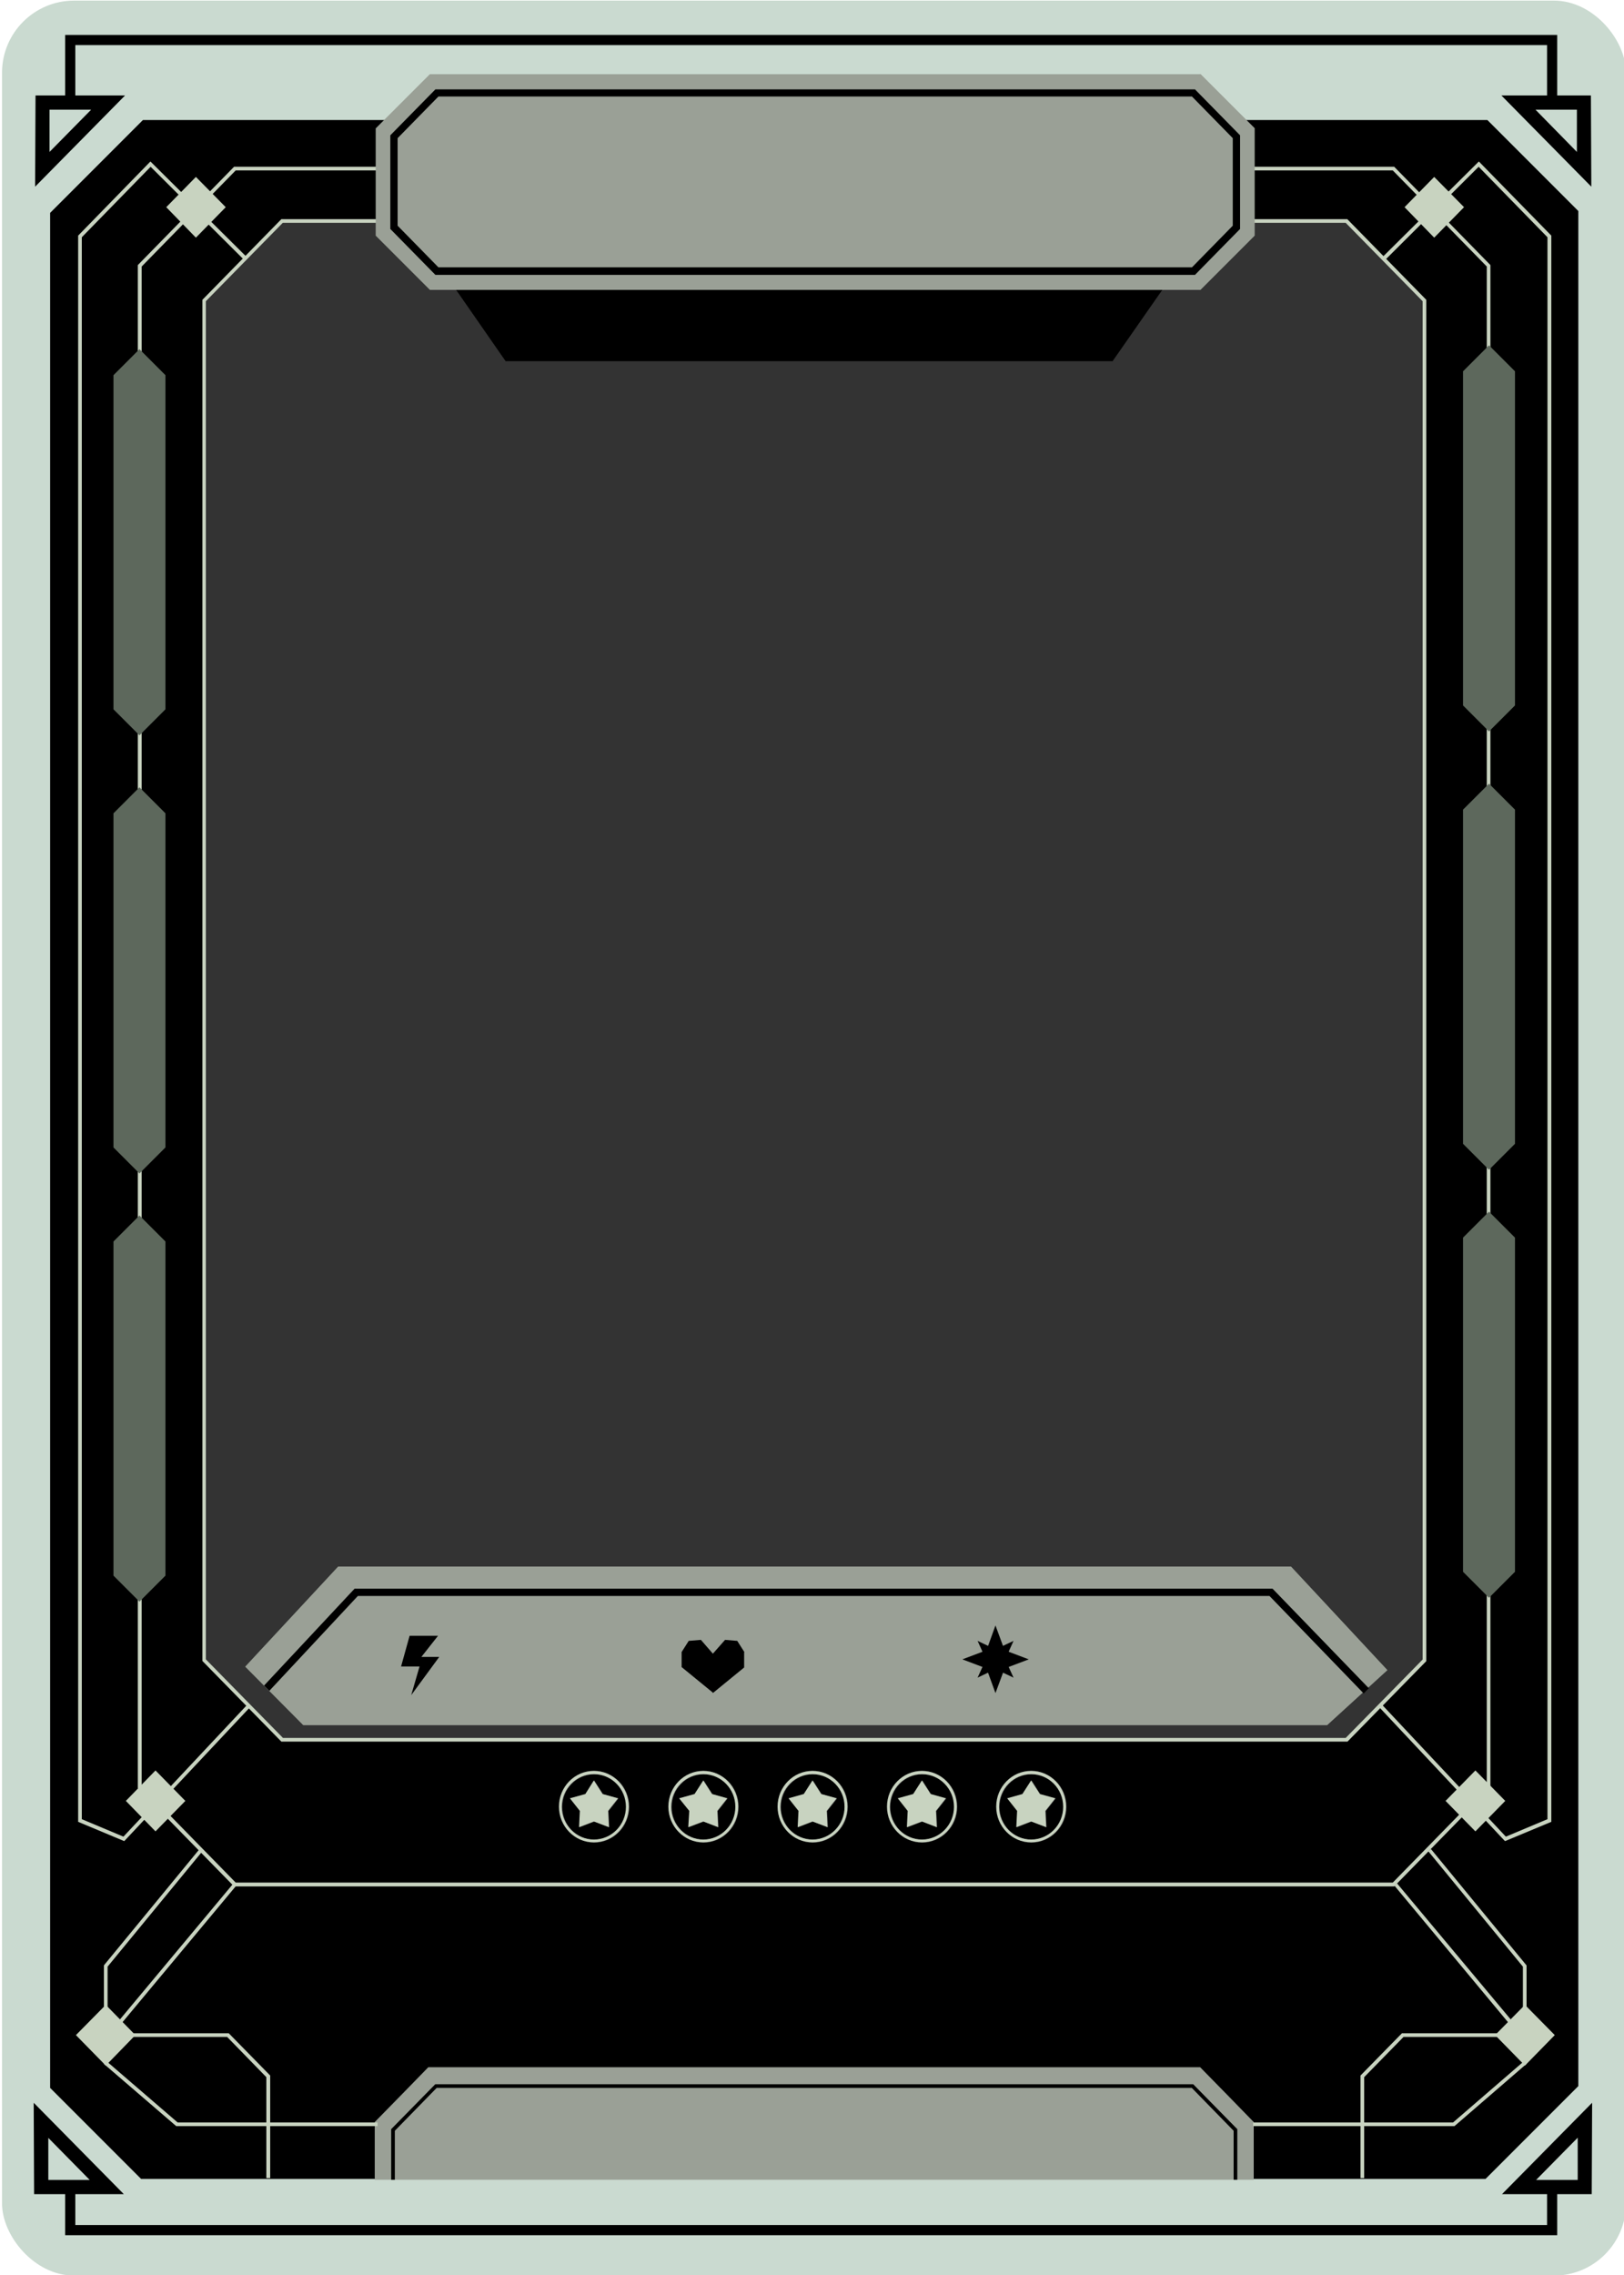
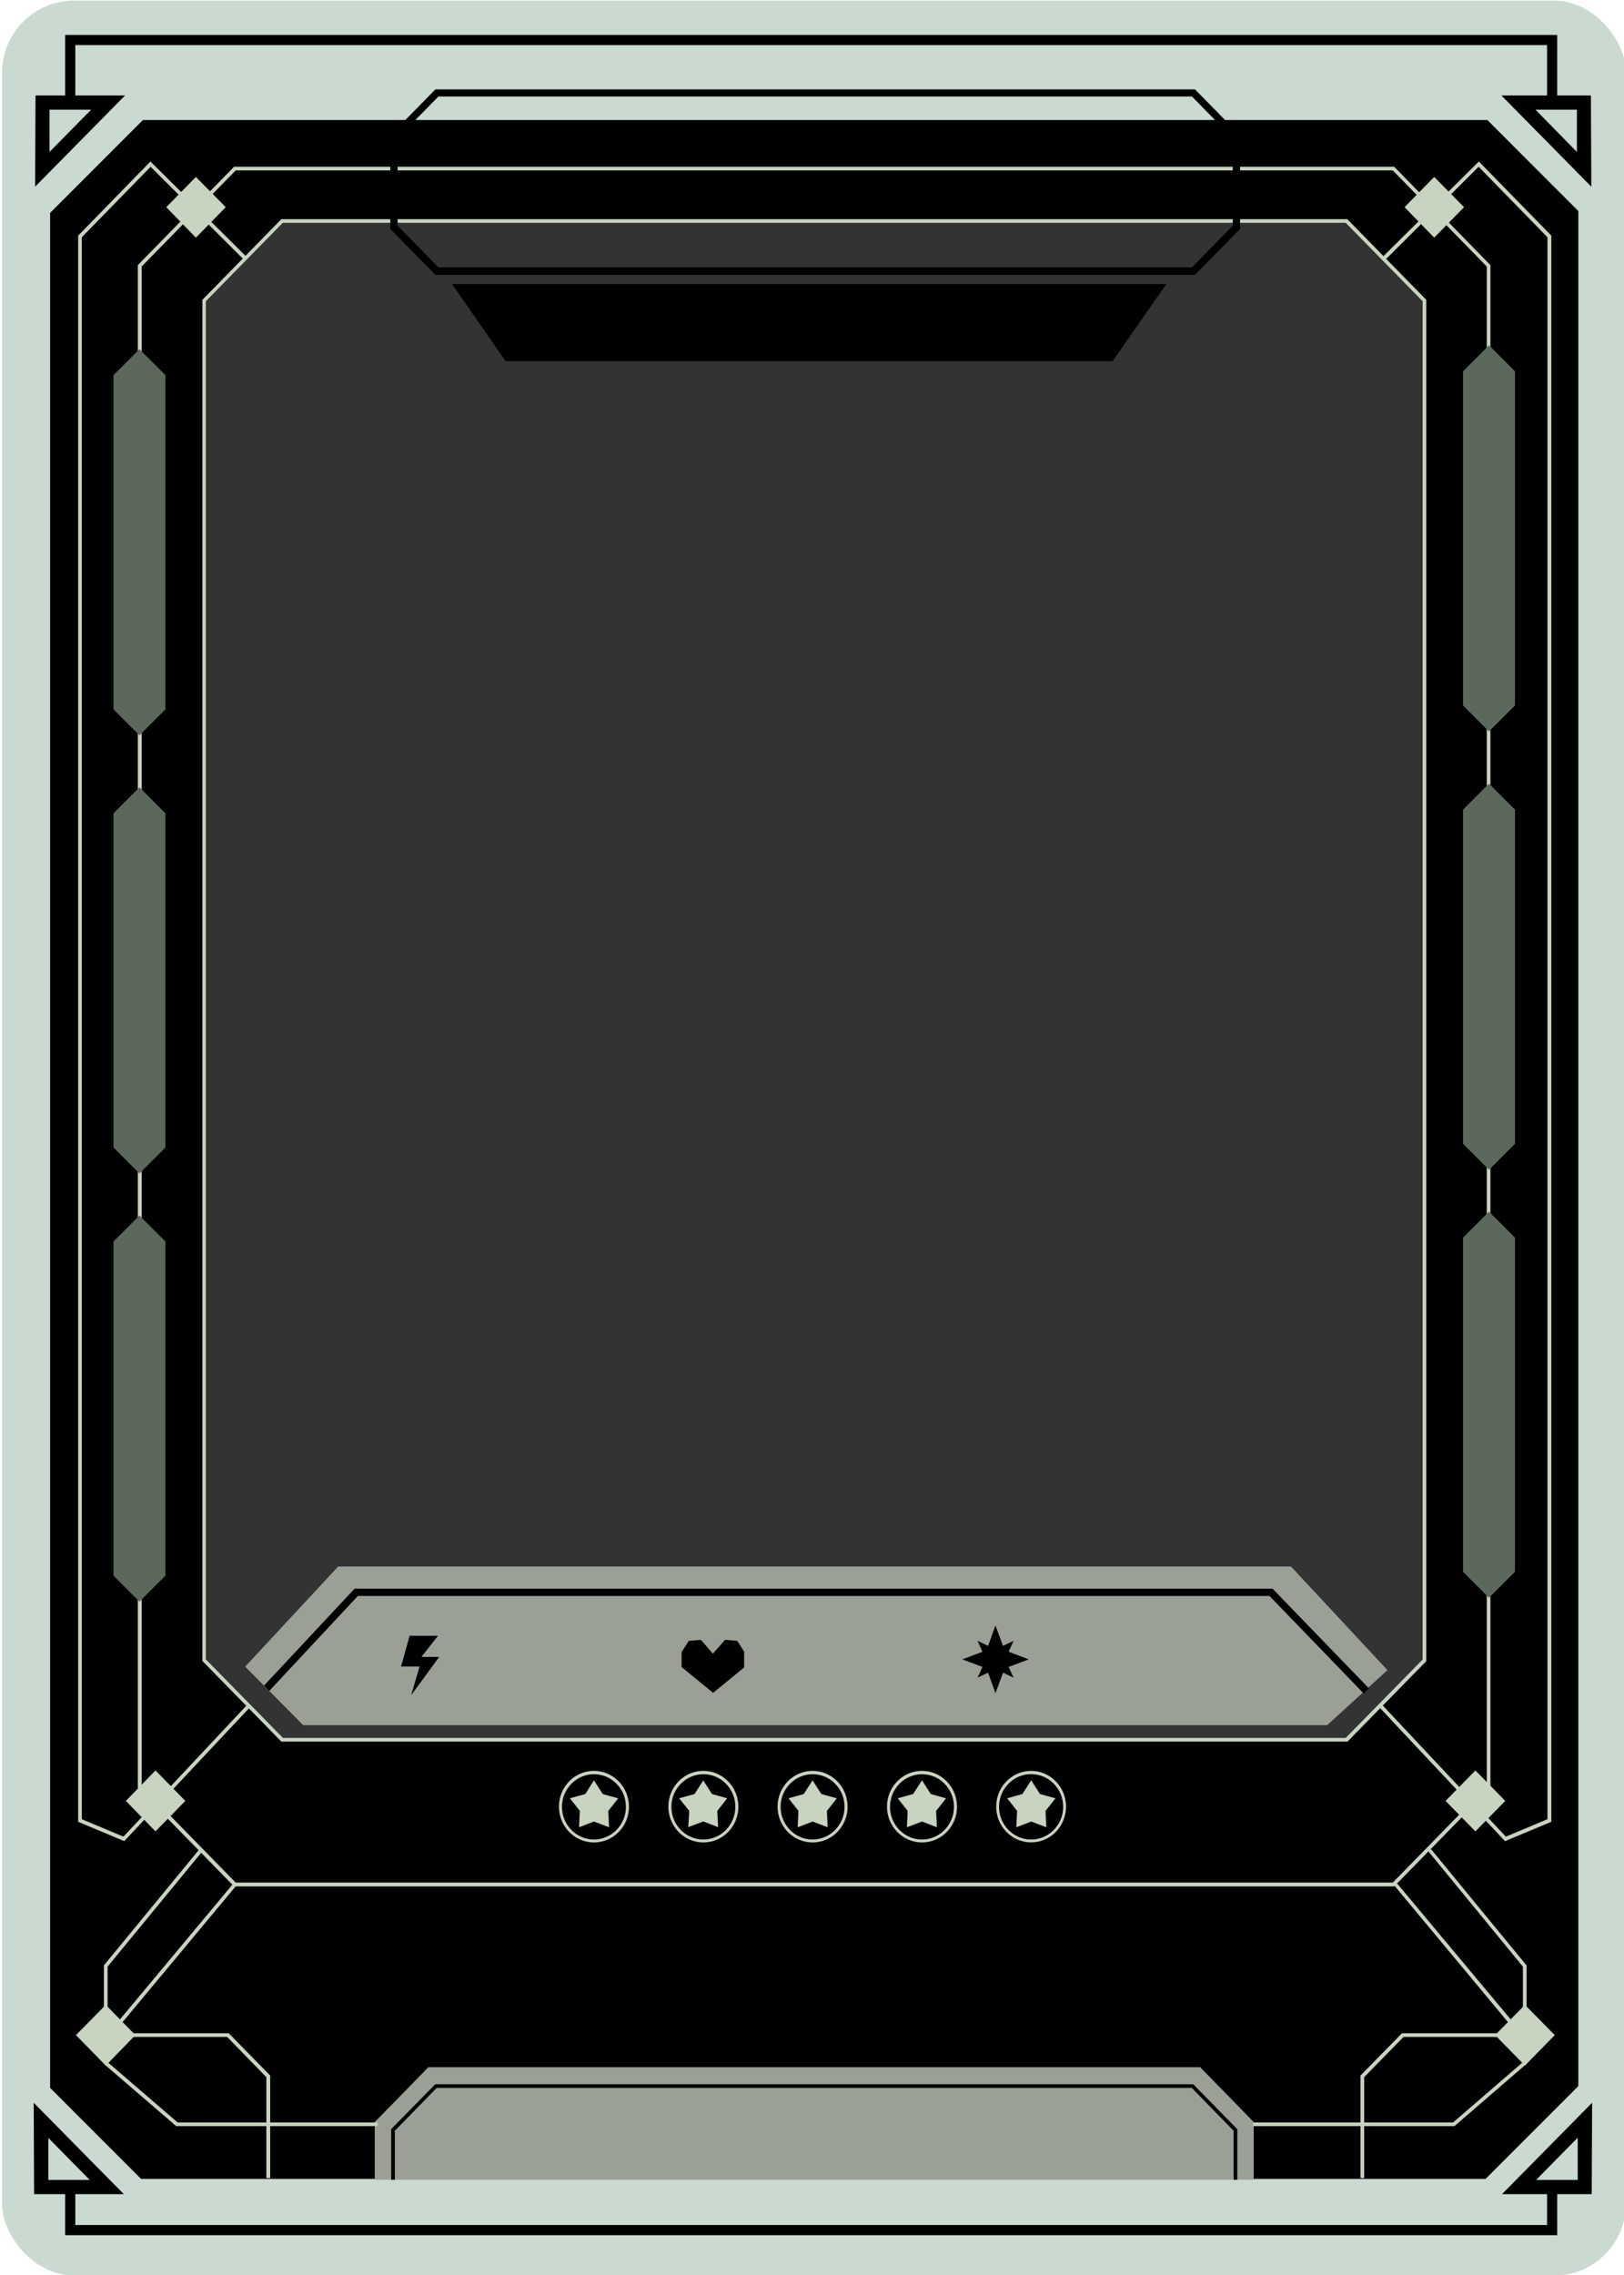
<svg xmlns="http://www.w3.org/2000/svg" xmlns:ns1="http://sodipodi.sourceforge.net/DTD/sodipodi-0.dtd" xmlns:ns2="http://www.inkscape.org/namespaces/inkscape" version="1.1" viewBox="0 0 800 1120" id="svg2256" ns1:docname="card_base_gray.svg" ns2:version="1.2.2 (b0a8486541, 2022-12-01)" xml:space="preserve">
  <ns1:namedview id="namedview2258" pagecolor="#ffffff" bordercolor="#000000" borderopacity="0.25" ns2:showpageshadow="2" ns2:pageopacity="0.0" ns2:pagecheckerboard="0" ns2:deskcolor="#d1d1d1" showgrid="false" ns2:zoom="4.2274884" ns2:cx="147.84192" ns2:cy="846.12887" ns2:window-width="1920" ns2:window-height="1003" ns2:window-x="0" ns2:window-y="0" ns2:window-maximized="1" ns2:current-layer="svg2256" />
  <defs id="defs2109">
    <style id="style2107">
      .st0 {
        fill: #4d4d4d;
      }

      .st1 {
        fill: #c8d3c0;
      }

      .st2 {
        fill: #5d685c;
      }

      .st3 {
        fill: #9aa096;
      }

      .st4 {
        fill: #333;
      }

      .st5 {
        display: none;
      }

      .st6 {
        fill: none;
        stroke: #000;
        stroke-miterlimit: 10;
        stroke-width: 5px;
      }

      .st7 {
        fill: #cadad0;
      }
    </style>
    <style id="style2482">
      .st0 {
        fill: #4d4d4d;
      }

      .st1 {
        fill: #c8d3c0;
      }

      .st2 {
        fill: #5d685c;
      }

      .st3 {
        fill: #9aa096;
      }

      .st4 {
        fill: #333;
      }

      .st5 {
        display: none;
      }

      .st6 {
        fill: none;
        stroke: #000;
        stroke-miterlimit: 10;
        stroke-width: 5px;
      }

      .st7 {
        fill: #cadad0;
      }
    </style>
    <style id="style2712">
      .st0 {
        fill: #4d4d4d;
      }

      .st1 {
        fill: #c8d3c0;
      }

      .st2 {
        fill: #5d685c;
      }

      .st3 {
        fill: #9aa096;
      }

      .st4 {
        fill: #333;
      }

      .st5 {
        display: none;
      }

      .st6 {
        fill: none;
        stroke: #000;
        stroke-miterlimit: 10;
        stroke-width: 5px;
      }

      .st7 {
        fill: #cadad0;
      }
    </style>
  </defs>
  <g id="Capa_1" style="display:inline">
    <rect class="st7" x="1" y="0.3" width="800" height="1120" rx="35.5" ry="35.5" id="rect2111" />
    <path d="M 731.8,1072.7 H 69.5 C 52,1055.2 42.2,1045.4 24.7,1027.9 V 104.8 C 42.5,87 52.6,76.9 70.4,59.1 h 662.3 c 17.4,17.4 27.4,27.4 44.8,44.8 V 1027 c -17.8,17.8 -27.9,27.9 -45.7,45.7 z" id="path2113" />
    <g id="g2119">
      <path class="st4" d="M 662.9,856.5 H 139.3 C 124.2,841.4 115.7,832.9 100.5,817.7 V 147.6 c 15.1,-15.1 23.6,-23.6 38.8,-38.8 h 523.6 c 15.1,15.1 23.6,23.6 38.8,38.8 v 670.2 c -15.1,15.1 -23.6,23.6 -38.8,38.8 z" id="path2115" />
      <path class="st1" d="M 663.7,857.4 H 138.6 L 99.7,817.7 V 147.6 l 38.9,-39.7 h 525.1 l 38.9,39.7 v 670.2 l -38.9,39.7 z M 139.3,855.6 H 662.9 L 700.8,817 V 148.3 L 662.9,109.7 H 139.3 l -37.9,38.6 v 668.6 l 37.9,38.6 z" id="path2117" />
    </g>
    <path class="st1" d="M 686.9,928.7 H 115.3 L 67.9,880.3 V 130.5 l 47.4,-48.4 h 571.5 l 47.4,48.4 v 749.8 l -47.4,48.4 z m -570.8,-1.9 h 570 l 46.3,-47.3 V 131.2 L 686.1,83.9 h -570 l -46.3,47.3 v 748.3 z" id="path2121" />
    <path class="st2" d="m 68.7,577.7 v 0 c -5,-5 -7.8,-7.8 -12.8,-12.8 V 400.4 c 5,-5 7.8,-7.8 12.8,-12.8 v 0 c 5,5 7.8,7.8 12.8,12.8 v 164.5 c -5,5 -7.8,7.8 -12.8,12.8 z" id="path2123" />
    <path class="st2" d="m 733.5,575.9 v 0 c -5,-5 -7.8,-7.8 -12.8,-12.8 V 398.6 c 5,-5 7.8,-7.8 12.8,-12.8 v 0 c 5,5 7.8,7.8 12.8,12.8 v 164.5 c -5,5 -7.8,7.8 -12.8,12.8 z" id="path2125" />
    <path class="st2" d="m 68.7,788.5 v 0 c -5,-5 -7.8,-7.8 -12.8,-12.8 V 611.2 c 5,-5 7.8,-7.8 12.8,-12.8 v 0 c 5,5 7.8,7.8 12.8,12.8 v 164.5 c -5,5 -7.8,7.8 -12.8,12.8 z" id="path2127" />
    <path class="st2" d="m 733.5,786.6 v 0 L 720.7,773.8 V 609.3 c 5,-5 7.8,-7.8 12.8,-12.8 v 0 c 5,5 7.8,7.8 12.8,12.8 v 164.5 c -5,5 -7.8,7.8 -12.8,12.8 z" id="path2129" />
    <path class="st2" d="m 68.7,362 v 0 c -5,-5 -7.8,-7.8 -12.8,-12.8 V 184.7 c 5,-5 7.8,-7.8 12.8,-12.8 v 0 c 5,5 7.8,7.8 12.8,12.8 v 164.5 c -5,5 -7.8,7.8 -12.8,12.8 z" id="path2131" />
    <path class="st2" d="m 733.5,360.1 v 0 c -5,-5 -7.8,-7.8 -12.8,-12.8 V 182.8 c 5,-5 7.8,-7.8 12.8,-12.8 v 0 c 5,5 7.8,7.8 12.8,12.8 v 164.5 c -5,5 -7.8,7.8 -12.8,12.8 z" id="path2133" />
    <path class="st3" d="m 184.6,1073.1 v -28.4 c 10.3,-10.5 16.1,-16.4 26.4,-27 h 380.2 c 10.3,10.5 16.1,16.4 26.4,27 v 28.4" id="path2135" />
    <polygon points="215.1,1027.9 194.5,1049 194.5,1073.1 192.7,1073.1 192.7,1048.2 214.4,1026.1 587.8,1026.1 609.5,1048.2 609.5,1073.1 607.7,1073.1 607.7,1049 587.1,1027.9 " id="polygon2137" />
    <polygon class="st1" points="122,127 120.7,128.4 74.2,82.1 40.3,116.8 40.3,895.6 60.8,904.2 122.4,838.6 123.7,839.9 61.2,906.4 38.5,896.9 38.5,116 74.1,79.5 " id="polygon2139" />
    <polygon class="st1" points="741.8,904.2 762.3,895.6 762.3,116.8 728.4,82.1 681.9,128.4 680.6,127 728.5,79.5 764.2,116 764.2,896.9 741.4,906.4 740.9,905.9 678.9,839.9 680.2,838.6 " id="polygon2141" />
    <polygon class="st1" points="51.4,967.3 98.3,910.3 99.7,911.4 53,968.2 53,1015.2 87.5,1044.9 186,1044.9 186,1046.7 86.8,1046.7 51.2,1016.1 51.2,967.6 " id="polygon2143" />
    <polygon class="st1" points="51.9,1002.8 115,927.2 116.4,928.3 55.8,1001 112.7,1001 133.1,1021.8 133.1,1072.3 131.2,1072.3 131.2,1022.6 111.9,1002.8 " id="polygon2145" />
    <g id="g2151">
      <path class="st0" d="m 292.8,907.1 c -9.5,0 -17.2,-7.9 -17.2,-17.6 0,-9.7 7.7,-17.6 17.2,-17.6 9.5,0 17.2,7.9 17.2,17.6 0,9.7 -7.7,17.6 -17.2,17.6 z m 0,-33.6 c -8.7,0 -15.8,7.2 -15.8,16.1 0,8.9 7.1,16.1 15.8,16.1 8.7,0 15.8,-7.2 15.8,-16.1 0,-8.9 -7.1,-16.1 -15.8,-16.1 z" id="path2147" />
      <polygon class="st0" points="300.2,899.6 292.8,896.8 285.5,899.6 285.9,891.6 281,885.4 288.6,883.3 292.8,876.6 297.1,883.3 304.7,885.4 299.8,891.6 " id="polygon2149" />
    </g>
    <g id="g2157">
      <path class="st0" d="m 346.7,907.1 c -9.5,0 -17.2,-7.9 -17.2,-17.6 0,-9.7 7.7,-17.6 17.2,-17.6 9.5,0 17.2,7.9 17.2,17.6 0,9.7 -7.7,17.6 -17.2,17.6 z m 0,-33.6 c -8.7,0 -15.8,7.2 -15.8,16.1 0,8.9 7.1,16.1 15.8,16.1 8.7,0 15.8,-7.2 15.8,-16.1 0,-8.9 -7.1,-16.1 -15.8,-16.1 z" id="path2153" />
-       <polygon class="st0" points="354,899.6 346.7,896.8 339.3,899.6 339.8,891.6 334.8,885.4 342.4,883.3 346.7,876.6 351,883.3 358.5,885.4 353.6,891.6 " id="polygon2155" />
    </g>
    <g id="g2163">
      <path class="st0" d="m 400.5,907.1 c -9.5,0 -17.2,-7.9 -17.2,-17.6 0,-9.7 7.7,-17.6 17.2,-17.6 9.5,0 17.2,7.9 17.2,17.6 0,9.7 -7.7,17.6 -17.2,17.6 z m 0,-33.6 c -8.7,0 -15.8,7.2 -15.8,16.1 0,8.9 7.1,16.1 15.8,16.1 8.7,0 15.8,-7.2 15.8,-16.1 0,-8.9 -7.1,-16.1 -15.8,-16.1 z" id="path2159" />
      <polygon class="st0" points="407.9,899.6 400.5,896.8 393.2,899.6 393.6,891.6 388.7,885.4 396.2,883.3 400.5,876.6 404.8,883.3 412.4,885.4 407.5,891.6 " id="polygon2161" />
    </g>
    <g id="g2169">
      <path class="st0" d="m 454.4,907.1 c -9.5,0 -17.2,-7.9 -17.2,-17.6 0,-9.7 7.7,-17.6 17.2,-17.6 9.5,0 17.2,7.9 17.2,17.6 0,9.7 -7.7,17.6 -17.2,17.6 z m 0,-33.6 c -8.7,0 -15.8,7.2 -15.8,16.1 0,8.9 7.1,16.1 15.8,16.1 8.7,0 15.8,-7.2 15.8,-16.1 0,-8.9 -7.1,-16.1 -15.8,-16.1 z" id="path2165" />
      <polygon class="st0" points="461.7,899.6 454.4,896.8 447,899.6 447.4,891.6 442.5,885.4 450.1,883.3 454.4,876.6 458.7,883.3 466.2,885.4 461.3,891.6 " id="polygon2167" />
    </g>
    <g id="g2175">
-       <path class="st0" d="m 508.2,907.1 c -9.5,0 -17.2,-7.9 -17.2,-17.6 0,-9.7 7.7,-17.6 17.2,-17.6 9.5,0 17.2,7.9 17.2,17.6 0,9.7 -7.7,17.6 -17.2,17.6 z m 0,-33.6 c -8.7,0 -15.8,7.2 -15.8,16.1 0,8.9 7.1,16.1 15.8,16.1 8.7,0 15.8,-7.2 15.8,-16.1 0,-8.9 -7.1,-16.1 -15.8,-16.1 z" id="path2171" />
      <polygon class="st0" points="515.6,899.6 508.2,896.8 500.9,899.6 501.3,891.6 496.4,885.4 503.9,883.3 508.2,876.6 512.5,883.3 520.1,885.4 515.2,891.6 " id="polygon2173" />
    </g>
    <polygon class="st1" points="96.5,117 81.9,102 96.5,87.1 111.2,102 " id="polygon2177" />
    <polygon class="st1" points="706.5,117 691.9,102 706.5,87.1 721.2,102 " id="polygon2179" />
    <polygon class="st1" points="726.8,901.6 712.1,886.6 726.8,871.6 741.5,886.6 " id="polygon2181" />
    <polygon class="st1" points="76.6,901.6 62,886.6 76.6,871.6 91.3,886.6 " id="polygon2183" />
    <polygon class="st1" points="52.1,1016.9 37.4,1001.9 52.1,987 66.7,1001.9 " id="polygon2185" />
    <polygon class="st1" points="750.2,1015.2 750.2,968.2 703.6,911.4 704.9,910.3 752,967.6 752,1016.1 751.7,1016.3 716.5,1046.7 617.3,1046.7 617.3,1044.9 715.8,1044.9 " id="polygon2187" />
    <polygon class="st1" points="747.4,1001 686.9,928.3 688.2,927.2 751.4,1002.8 691.4,1002.8 672,1022.6 672,1072.3 670.2,1072.3 670.2,1021.8 690.6,1001 " id="polygon2189" />
    <polygon class="st1" points="751.2,1016.9 765.9,1001.9 751.2,987 736.5,1001.9 " id="polygon2191" />
    <path d="m 23.7,1052.4 20.5,20.8 H 23.8 v -20.8 m -7.2,-17.1 0.2,44.9 H 61 l -44.3,-44.9 v 0 z" id="path2193" />
    <path d="m 777.2,1052.4 v 20.8 h -20.5 l 20.5,-20.8 m 7,-17.1 -44.3,44.9 h 44.2 l 0.2,-44.9 v 0 z" id="path2195" />
    <path d="m 776.8,54 v 20.8 c 0,0 -20.4,-20.8 -20.4,-20.8 h 20.4 m 7,-7 H 739.6 L 783.9,91.9 783.7,47 v 0 z" id="path2197" />
    <path d="M 44.9,54 24.4,74.8 V 54 H 44.9 M 61.7,47 H 17.5 L 17.3,91.9 61.6,47 v 0 z" id="path2199" />
    <polyline class="st6" points="34.6 51 34.6 19.7 764.6 19.7 764.6 51.7" id="polyline2201" />
    <polyline class="st6" points="34.6 1076 34.6 1097.9 764.6 1097.9 764.6 1075.5" id="polyline2203" />
  </g>
  <g id="g2710" transform="translate(0.474,4.915)" style="display:inline">
    <g id="Capa_2" style="display:inline">
      <polygon class="st3" points="683,817.3 653.3,844.4 148.9,844.4 120.3,815.6 166.1,766.3 635.5,766.3 " id="polygon2581" />
      <polygon points="574.1,134.9 547.6,172.9 248.6,172.9 222.2,134.9 " id="polygon2583" />
-       <path class="st3" d="m 617.6,58.3 v 52.8 c -10.4,10.4 -16.3,16.3 -26.7,26.7 H 211.3 C 200.9,127.4 195,121.5 184.6,111.1 V 58.3 C 195,47.9 200.9,42 211.3,31.6 H 591 c 10.4,10.4 16.3,16.3 26.7,26.7 z" id="path2585" />
      <path d="M 588.2,130.4 H 214 L 191.8,107.8 V 61.7 L 214,39.1 h 374.2 l 22.2,22.6 v 46.1 z m -372.7,-3.7 h 371.2 l 20.1,-20.5 V 63.1 L 586.7,42.6 H 215.5 l -20.1,20.5 v 43.1 z" id="path2587" />
      <polygon points="201.3,800.4 215.3,800.4 207.1,810.8 215.9,810.8 202.1,829.6 206.2,815.5 197.1,815.5 " id="polygon2589" />
      <polygon points="132.2,827.5 129.6,824.9 174.2,777.2 626.4,777.2 673.8,826.2 671.3,828.8 624.9,780.8 175.8,780.8 " id="polygon2591" />
      <path d="m 366.2,808.4 -3.5,-5.5 -6,-0.5 -6,6.8 -5.9,-6.8 c -2.3,0.2 -3.7,0.3 -6,0.5 l -3.5,5.5 v 7.4 l 15.3,12.5 v 0.2 c 0,0 0.1,0 0.1,0 h 0.1 c 0,0 0,0 0,0 L 366.1,816 v -7.4 z" id="path2593" />
      <polygon points="494.4,816.5 489.9,828.6 485.5,816.5 473.6,812 485.5,807.5 489.9,795.3 494.4,807.5 506.3,812 " id="polygon2595" />
      <polygon points="489.9,816.8 481.1,821 485.2,812 481.1,802.9 489.9,807.1 498.8,802.9 494.7,812 498.8,821 " id="polygon2597" />
    </g>
  </g>
  <g id="g2940" transform="translate(-0.262,-0.083)" style="display:inline">
    <g id="Capa_3-3" style="display:inline">
      <g id="g2834">
        <path class="st1" d="m 292.8,907.1 c -9.5,0 -17.2,-7.9 -17.2,-17.6 0,-9.7 7.7,-17.6 17.2,-17.6 9.5,0 17.2,7.9 17.2,17.6 0,9.7 -7.7,17.6 -17.2,17.6 z m 0,-33.6 c -8.7,0 -15.8,7.2 -15.8,16.1 0,8.9 7.1,16.1 15.8,16.1 8.7,0 15.8,-7.2 15.8,-16.1 0,-8.9 -7.1,-16.1 -15.8,-16.1 z" id="path2830" />
        <polygon class="st1" points="292.8,896.8 285.5,899.6 285.9,891.6 281,885.4 288.6,883.3 292.8,876.6 297.1,883.3 304.7,885.4 299.8,891.6 300.2,899.6 " id="polygon2832" />
      </g>
      <g id="g2840" style="display:inline">
        <path class="st1" d="m 346.7,907.1 c -9.5,0 -17.2,-7.9 -17.2,-17.6 0,-9.7 7.7,-17.6 17.2,-17.6 9.5,0 17.2,7.9 17.2,17.6 0,9.7 -7.7,17.6 -17.2,17.6 z m 0,-33.6 c -8.7,0 -15.8,7.2 -15.8,16.1 0,8.9 7.1,16.1 15.8,16.1 8.7,0 15.8,-7.2 15.8,-16.1 0,-8.9 -7.1,-16.1 -15.8,-16.1 z" id="path2836" />
        <polygon class="st1" points="342.4,883.3 346.7,876.6 351,883.3 358.5,885.4 353.6,891.6 354,899.6 346.7,896.8 339.3,899.6 339.8,891.6 334.8,885.4 " id="polygon2838" />
      </g>
      <g id="g2846" style="display:inline">
        <path class="st1" d="m 400.5,907.1 c -9.5,0 -17.2,-7.9 -17.2,-17.6 0,-9.7 7.7,-17.6 17.2,-17.6 9.5,0 17.2,7.9 17.2,17.6 0,9.7 -7.7,17.6 -17.2,17.6 z m 0,-33.6 c -8.7,0 -15.8,7.2 -15.8,16.1 0,8.9 7.1,16.1 15.8,16.1 8.7,0 15.8,-7.2 15.8,-16.1 0,-8.9 -7.1,-16.1 -15.8,-16.1 z" id="path2842" />
        <polygon class="st1" points="396.2,883.3 400.5,876.6 404.8,883.3 412.4,885.4 407.5,891.6 407.9,899.6 400.5,896.8 393.2,899.6 393.6,891.6 388.7,885.4 " id="polygon2844" />
      </g>
      <g id="g2852" style="display:inline">
        <path class="st1" d="m 454.4,907.1 c -9.5,0 -17.2,-7.9 -17.2,-17.6 0,-9.7 7.7,-17.6 17.2,-17.6 9.5,0 17.2,7.9 17.2,17.6 0,9.7 -7.7,17.6 -17.2,17.6 z m 0,-33.6 c -8.7,0 -15.8,7.2 -15.8,16.1 0,8.9 7.1,16.1 15.8,16.1 8.7,0 15.8,-7.2 15.8,-16.1 0,-8.9 -7.1,-16.1 -15.8,-16.1 z" id="path2848" />
        <polygon class="st1" points="450.1,883.3 454.4,876.6 458.7,883.3 466.2,885.4 461.3,891.6 461.7,899.6 454.4,896.8 447,899.6 447.4,891.6 442.5,885.4 " id="polygon2850" />
      </g>
      <g id="g2858" style="display:inline">
        <path class="st1" d="m 508.2,907.1 c -9.5,0 -17.2,-7.9 -17.2,-17.6 0,-9.7 7.7,-17.6 17.2,-17.6 9.5,0 17.2,7.9 17.2,17.6 0,9.7 -7.7,17.6 -17.2,17.6 z m 0,-33.6 c -8.7,0 -15.8,7.2 -15.8,16.1 0,8.9 7.1,16.1 15.8,16.1 8.7,0 15.8,-7.2 15.8,-16.1 0,-8.9 -7.1,-16.1 -15.8,-16.1 z" id="path2854" />
        <polygon class="st1" points="512.5,883.3 520.1,885.4 515.2,891.6 515.6,899.6 508.2,896.8 500.9,899.6 501.3,891.6 496.4,885.4 503.9,883.3 508.2,876.6 " id="polygon2856" />
      </g>
    </g>
  </g>
</svg>